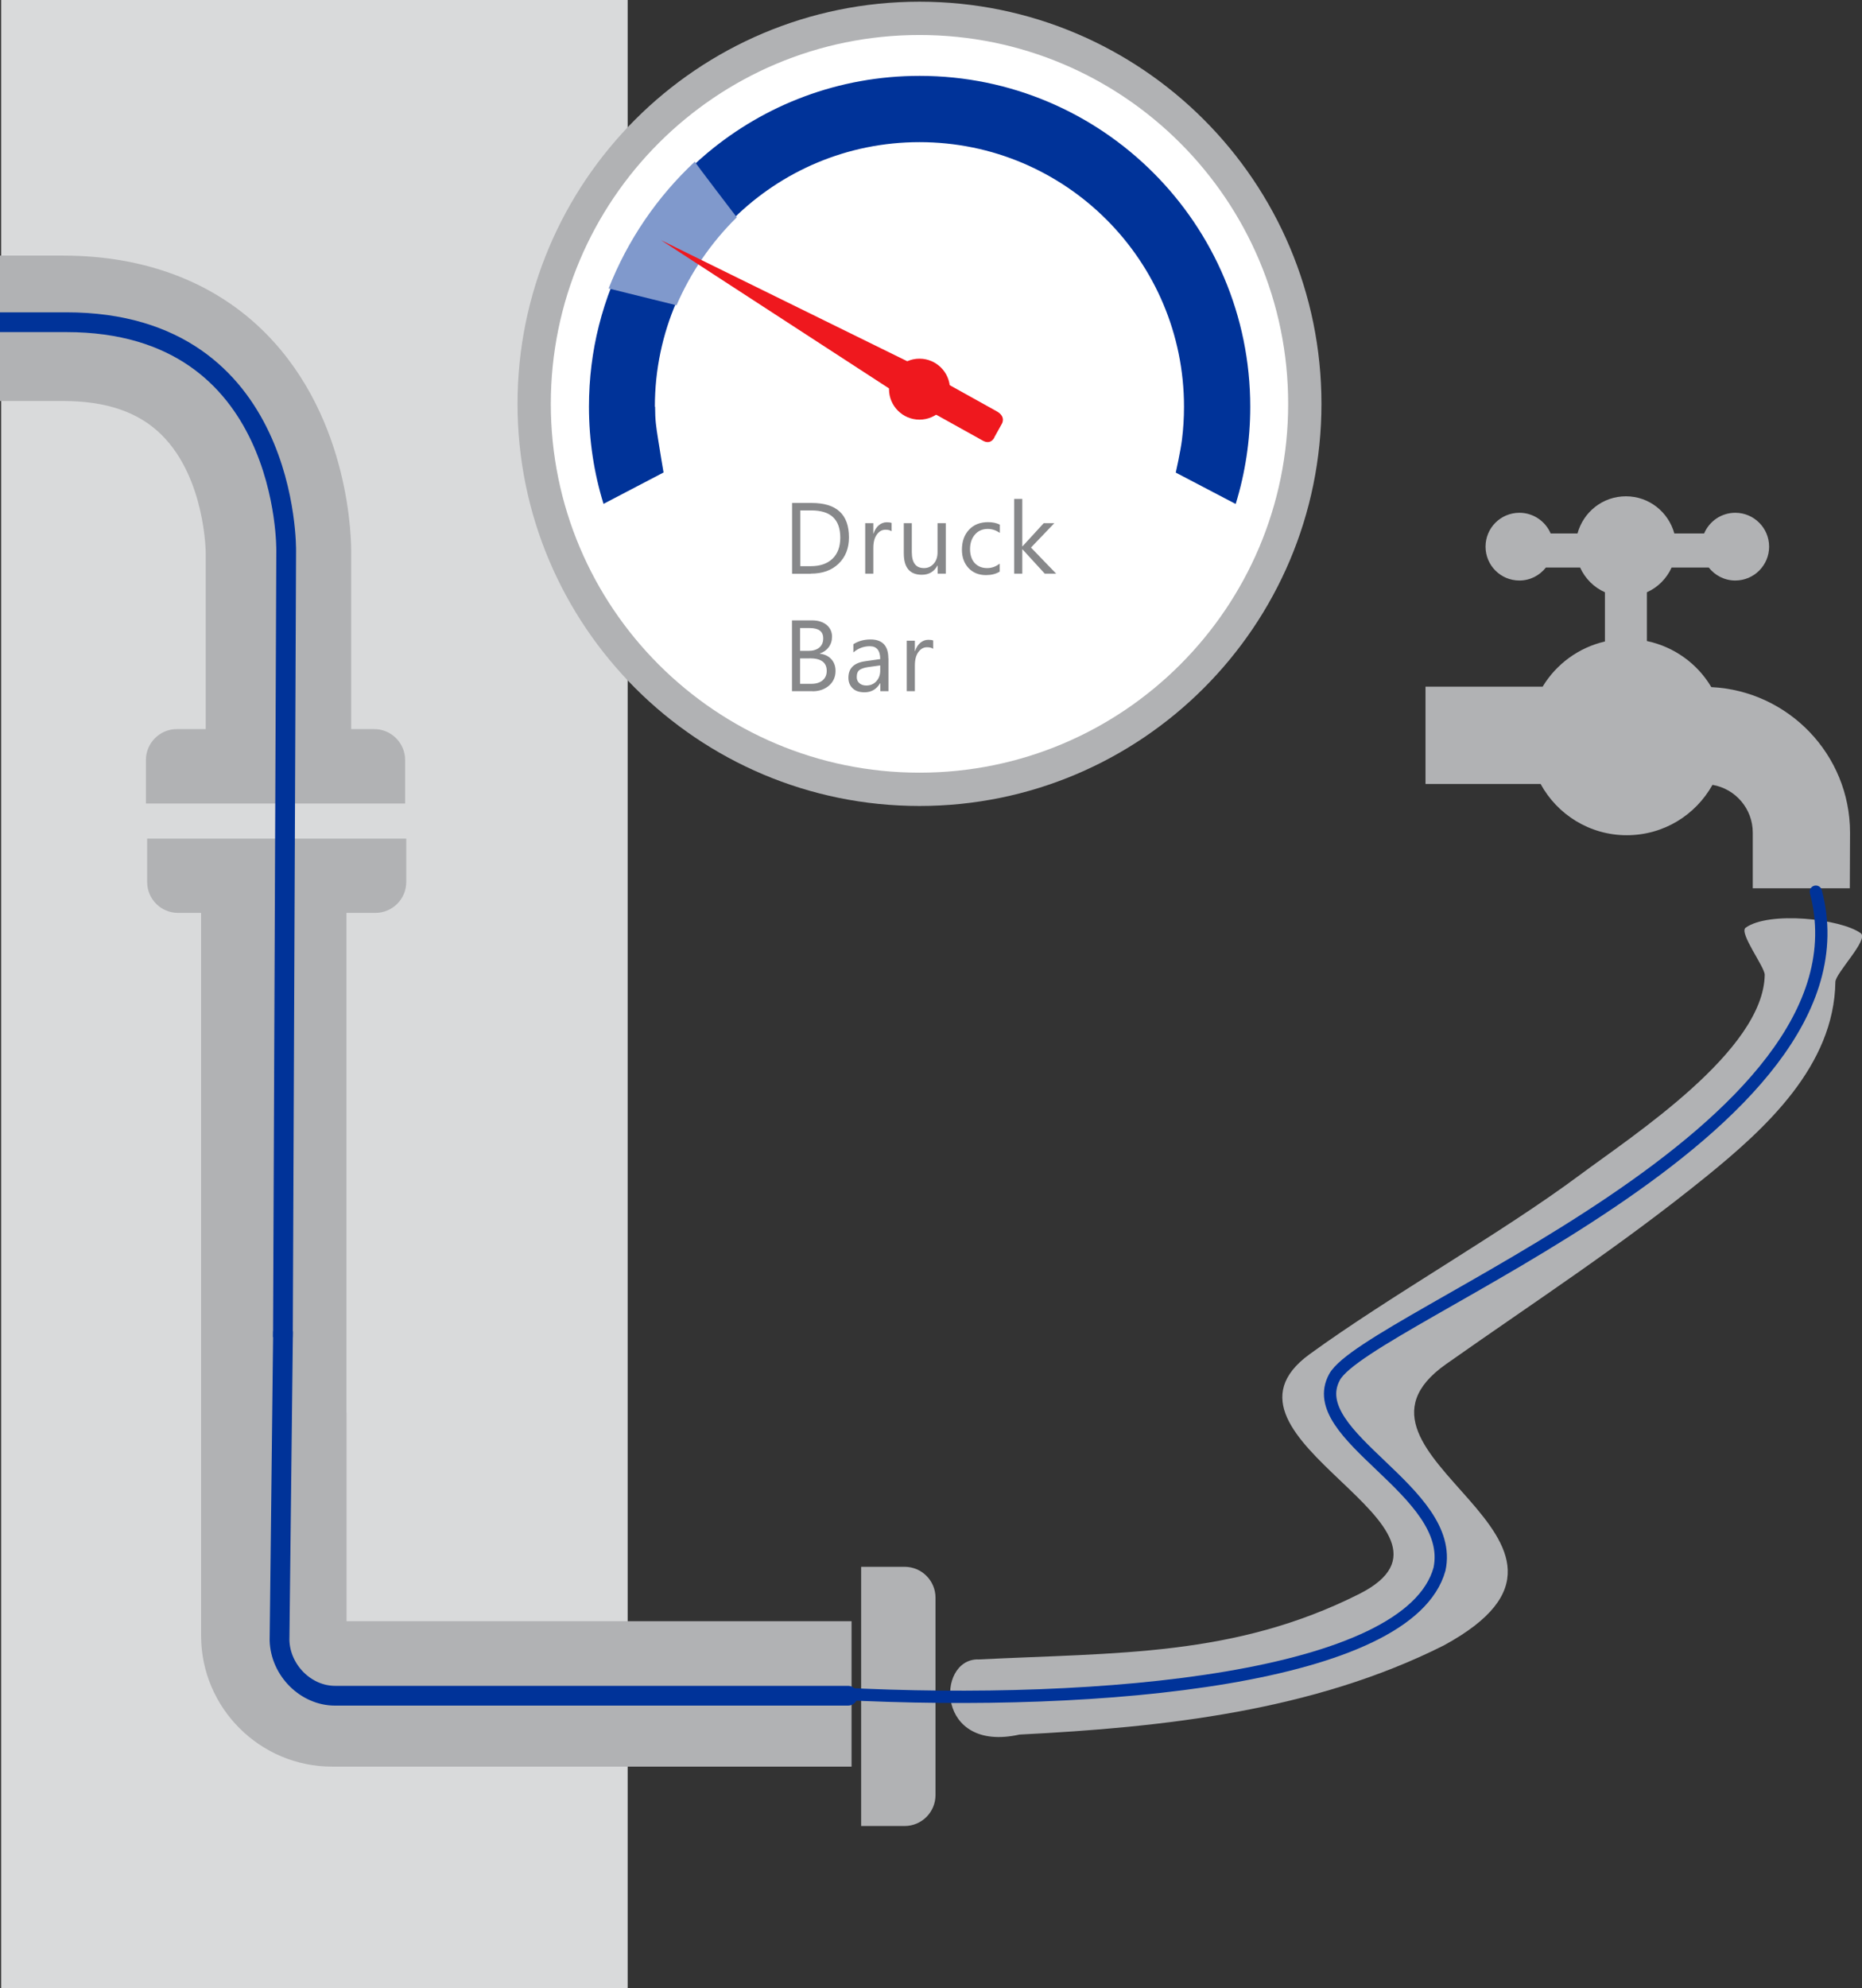
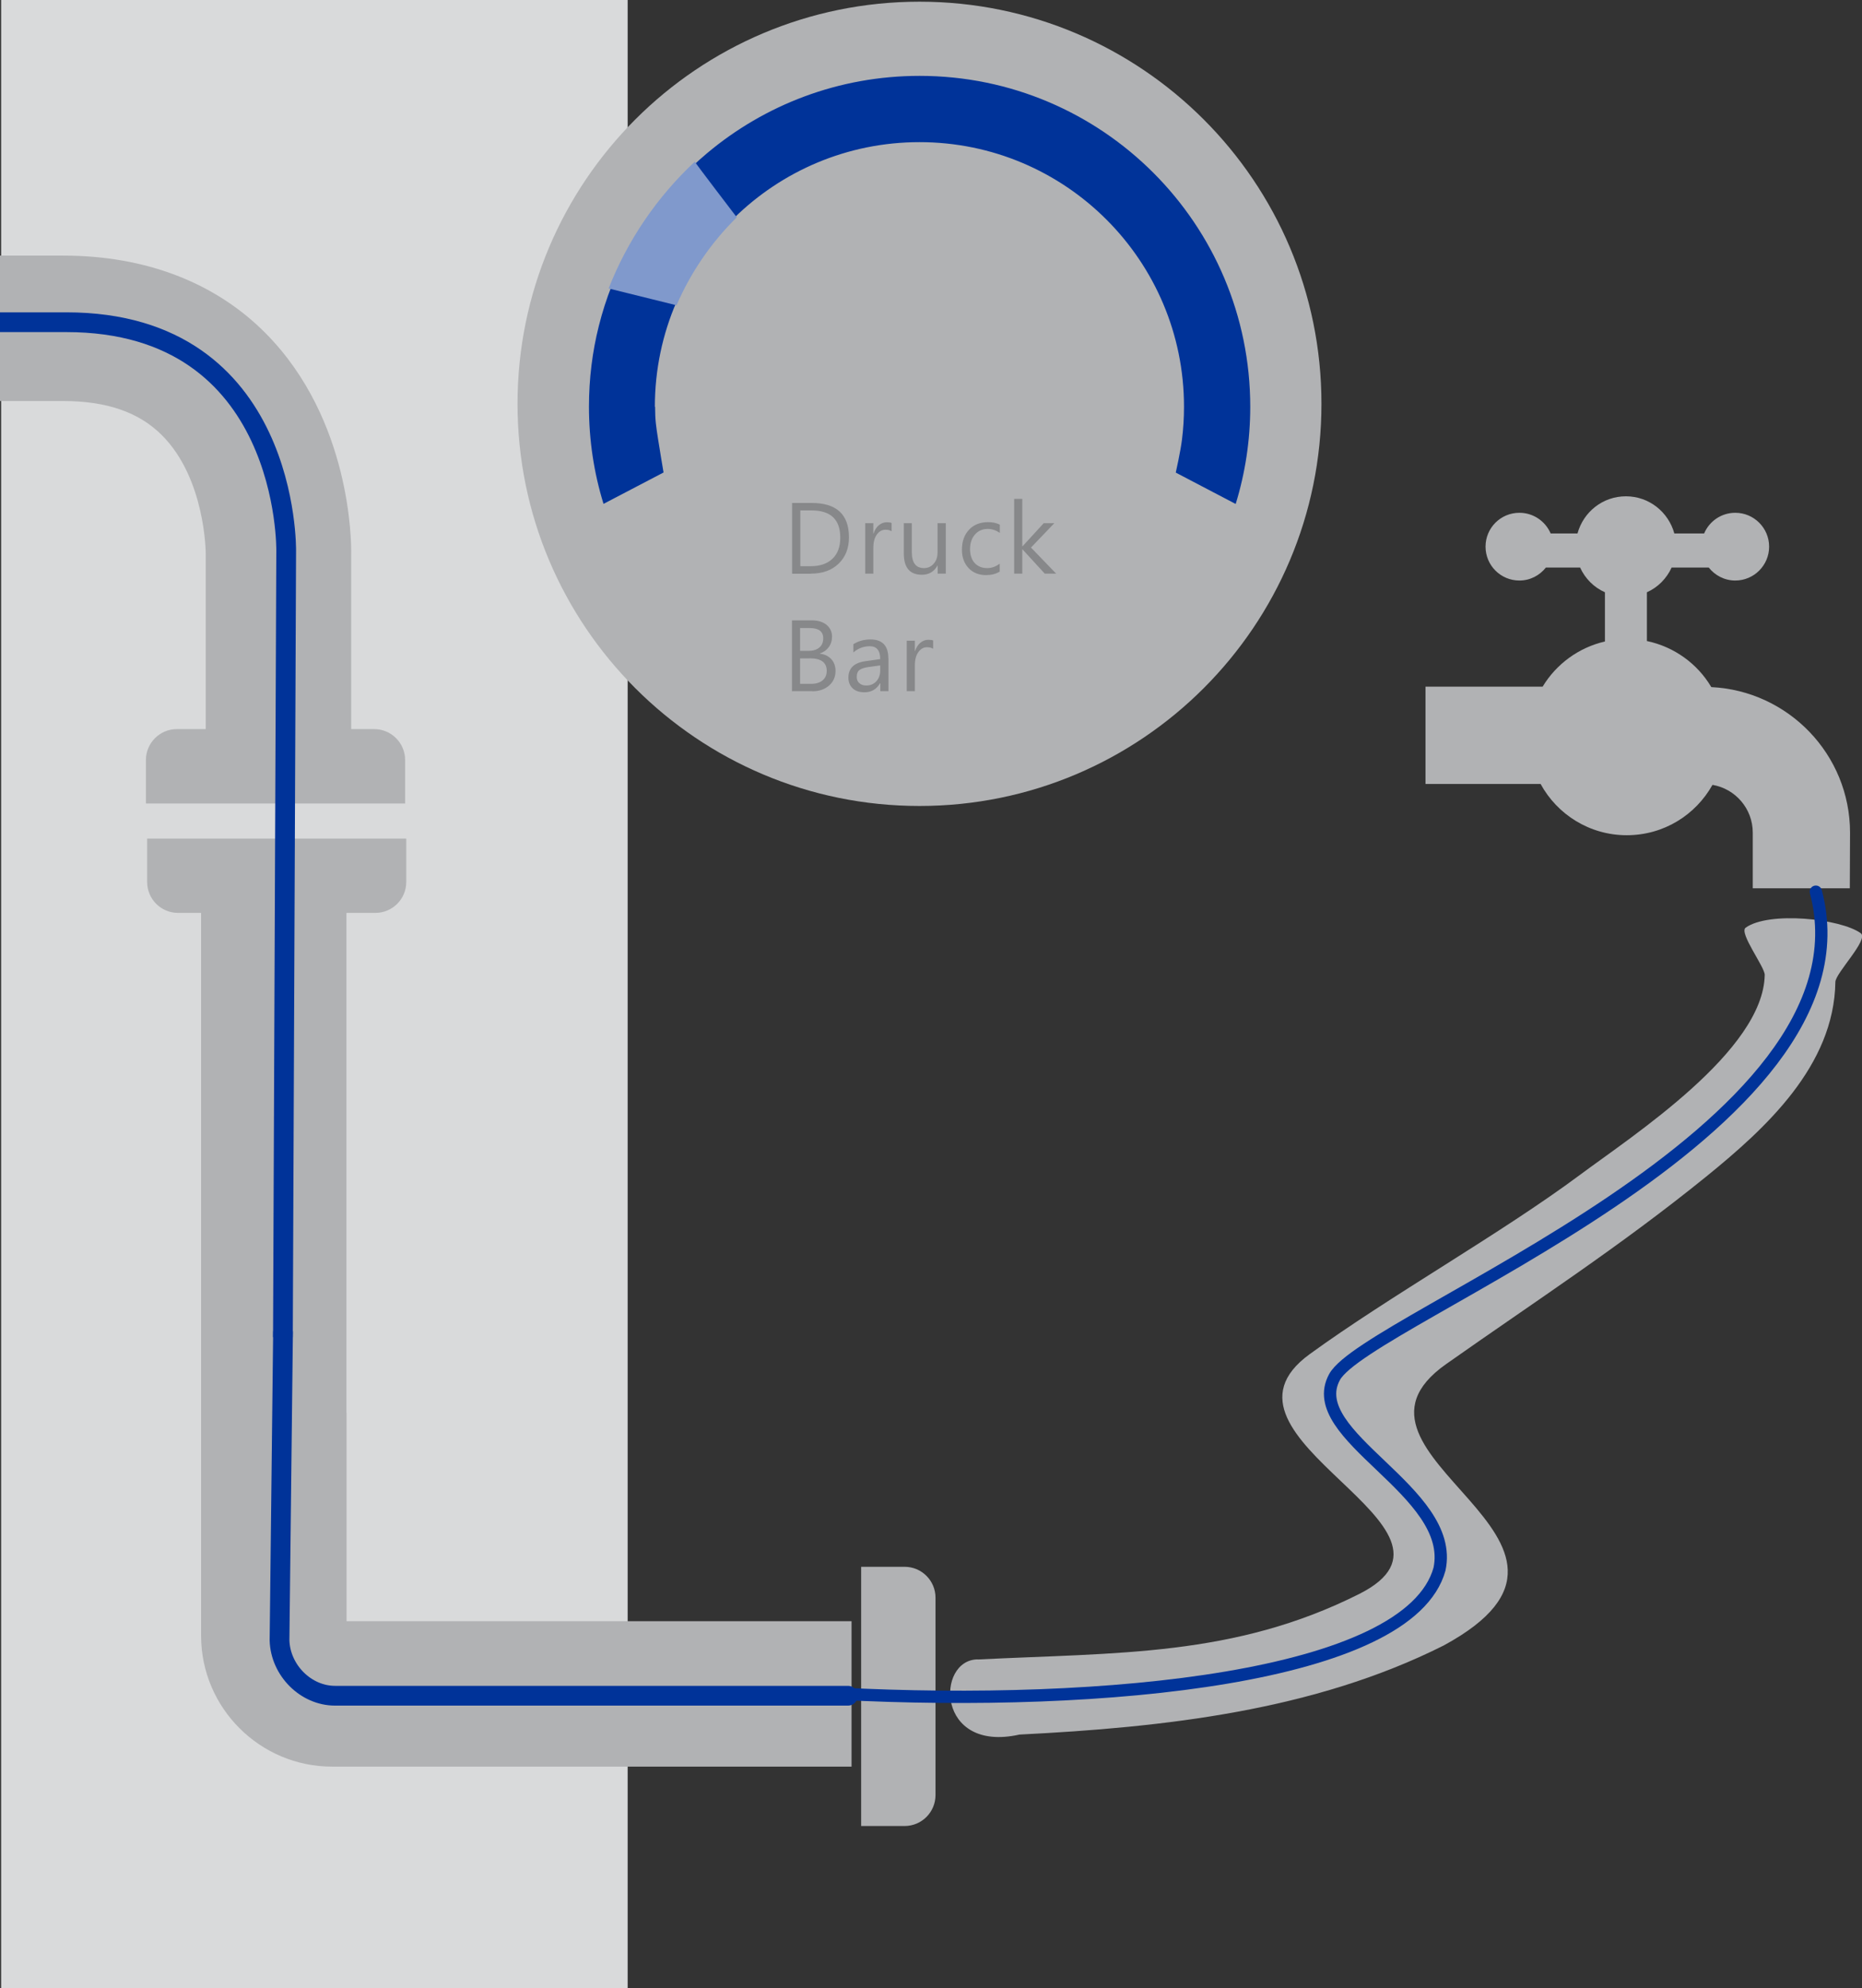
<svg xmlns="http://www.w3.org/2000/svg" id="_2_-_Viertel_Breite__165px_" viewBox="0 0 165 176.1">
  <rect x="0" y="0" width="165" height="176.1" fill="#333333" stroke="none" />
  <defs>
    <style>.cls-1{fill:#d9dadb;}.cls-2{fill:#87888a;}.cls-3{fill:#fff;}.cls-4{fill:#b1b2b4;}.cls-5,.cls-6{stroke-width:1.75px;}.cls-5,.cls-6,.cls-7{fill:none;stroke:#039;}.cls-6,.cls-7{stroke-linecap:round;}.cls-8{fill:#039;}.cls-7{stroke-width:1.09px;}.cls-9{fill:#8099cc;}.cls-10{fill:#ef181e;}</style>
  </defs>
  <g id="_2_Heizungsanlage">
    <g>
      <rect class="cls-1" x=".1" width="55.52" height="176.1" />
      <g>
        <path class="cls-4" d="M30.7,74.28h5.3v3.84c0,1.52-1.23,2.74-2.74,2.74h-2.56v44.29h.01v18.45h44.75v12.88H29.43c-6.4,0-11.61-5.2-11.61-11.6V80.86h-2.04c-1.51,0-2.74-1.22-2.74-2.74v-3.84H30.7Z" />
        <path class="cls-4" d="M0,22.64H5.6c7.31,0,13.53,2.4,17.99,6.93,7.51,7.62,7.55,18.41,7.53,19.51v15.5h2.04c1.51,0,2.74,1.23,2.74,2.74v3.85H12.93v-3.85c0-1.51,1.23-2.74,2.74-2.74h2.56v-15.57c0-.07-.03-6.61-3.88-10.46-2.04-2.04-4.9-3.03-8.76-3.03H0" />
        <path class="cls-4" d="M82.9,143.56v-2.04c0-1.51-1.22-2.74-2.74-2.74h-3.85v22.96h3.85c1.52,0,2.74-1.23,2.74-2.75v-15.44Z" />
        <path class="cls-4" d="M86.64,146.99c12.36-.62,22.71-.23,33.8-5.8,11.66-5.87-14.62-13.81-4.39-21.24,7.08-5.15,16.93-10.66,23.95-15.88,4.66-3.47,16.27-10.99,16.38-17.72,.01-.7-2.31-3.73-1.69-4.18,2.05-1.47,8.4-.81,10.2,.49,.75,.54-2.24,3.53-2.25,4.32-.11,7.44-6.21,12.99-11.45,17.24-7.67,6.21-15,10.94-23.05,16.61-11.52,8.11,17.01,15.58-.21,24.92-11.52,5.79-24.79,7.25-37.59,7.89-7.42,1.66-7.42-6.65-3.69-6.66" />
        <path class="cls-4" d="M151.64,60.85c-1.22-2.06-3.28-3.56-5.7-4.07v-4.32c.97-.43,1.75-1.22,2.19-2.19h3.29c.55,.7,1.4,1.15,2.35,1.15,1.66,0,3-1.35,3-3s-1.34-3-3-3c-1.24,0-2.3,.75-2.76,1.83h-2.64c-.52-1.89-2.23-3.29-4.29-3.29s-3.77,1.39-4.29,3.29h-2.38c-.46-1.07-1.52-1.83-2.77-1.83-1.66,0-3,1.34-3,3s1.34,3,3,3c.96,0,1.79-.45,2.35-1.15h3.03c.44,.97,1.22,1.76,2.2,2.19v4.36c-2.34,.54-4.32,2.01-5.52,4h-10.38v8.62h10.2c1.47,2.7,4.34,4.54,7.63,4.54s6.11-1.8,7.6-4.46c2.02,.34,3.57,2.1,3.57,4.23v4.93h8.6l.02-4.93c0-6.92-5.47-12.56-12.3-12.89" />
        <path class="cls-5" d="M25.07,118.44l.29-69.65s.34-20.25-19.48-20.25H0" />
        <path class="cls-7" d="M74.38,150.02c23.33,1.21,50.49-1.35,53.18-11.03,1.48-6.93-12.16-11.78-9.3-17.02,2.87-5.25,48.3-21.74,42.65-42.99" />
        <path class="cls-6" d="M25.08,118.02l-.31,27.28c.08,2.65,2.33,4.9,4.92,4.9h45.45" />
      </g>
      <g>
        <path class="cls-4" d="M117.1,35.77c0,19.67-15.95,35.62-35.62,35.62s-35.62-15.95-35.62-35.62S61.81,.15,81.48,.15s35.62,15.95,35.62,35.62" />
-         <path class="cls-3" d="M114.15,35.77c0,18.04-14.63,32.67-32.67,32.67s-32.67-14.62-32.67-32.67S63.44,3.1,81.48,3.1s32.67,14.62,32.67,32.67" />
        <path class="cls-8" d="M58.03,36.03c0-3.29,.68-6.43,1.91-9.27,1.21-2.81,2.95-5.33,5.1-7.44,4.23-4.16,10.04-6.73,16.44-6.73,12.95,0,23.44,10.5,23.44,23.44,0,.99-.06,1.96-.18,2.91-.12,1-.55,2.92-.55,2.92l5.31,2.78c.84-2.73,1.29-5.62,1.29-8.61,0-16.18-13.12-29.31-29.3-29.31-7.17,0-13.73,2.57-18.82,6.84-3.73,3.13-6.66,7.16-8.47,11.77-.45,1.14-.83,2.32-1.13,3.52-.58,2.29-.88,4.7-.88,7.17,0,3,.45,5.89,1.29,8.61l5.32-2.78s-.36-2.12-.48-2.92c-.18-1.15-.27-1.71-.27-2.91" />
        <path class="cls-9" d="M53.93,25.56c1.69-4.31,4.32-8.14,7.64-11.24-.02,.04,3.72,4.93,3.72,4.93-2.25,2.21-4.07,4.85-5.34,7.79l-6.02-1.49Z" />
-         <polygon class="cls-10" points="81.66 32.62 80.19 35.32 58.57 21.27 81.66 32.62" />
-         <path class="cls-10" d="M88.11,38.74l.64-1.15s.47-.66-.43-1.16c-.89-.5-5.45-3.03-5.45-3.03l-1.39,2.51s5.03,2.8,5.63,3.13c.71,.39,1.01-.3,1.01-.3" />
-         <path class="cls-10" d="M84.18,34.47c0,1.49-1.21,2.7-2.7,2.7s-2.7-1.21-2.7-2.7,1.21-2.7,2.7-2.7,2.7,1.21,2.7,2.7" />
        <path class="cls-2" d="M82.69,56.73c-.1-.04-.24-.06-.43-.06-.26,0-.49,.09-.7,.26-.21,.18-.37,.42-.47,.74h-.02v-.92h-.72v4.47h.72v-2.28c0-.5,.1-.89,.31-1.18,.21-.29,.46-.43,.77-.43,.24,0,.42,.05,.54,.14v-.74Zm-4.69,2.67c0,.38-.12,.7-.35,.95-.23,.25-.53,.37-.88,.37-.26,0-.47-.07-.62-.21-.16-.14-.23-.32-.23-.54,0-.3,.08-.51,.25-.63,.17-.12,.42-.2,.75-.25l1.08-.15v.45Zm.72-1.09c0-1.11-.53-1.67-1.58-1.67-.57,0-1.08,.14-1.52,.42v.73c.43-.37,.92-.55,1.46-.55,.61,0,.92,.38,.92,1.14l-1.34,.19c-.98,.14-1.48,.62-1.48,1.46,0,.39,.13,.7,.38,.94,.25,.24,.6,.35,1.05,.35,.61,0,1.06-.27,1.38-.8h.02v.7h.72v-2.91Zm-6.97,0c1.01,0,1.51,.37,1.51,1.11,0,.36-.12,.63-.36,.84-.24,.2-.57,.31-1,.31h-1v-2.25h.84Zm0-2.68c.8,0,1.2,.3,1.2,.91,0,.35-.11,.62-.35,.82-.23,.19-.55,.29-.95,.29h-.75v-2.02h.84Zm.25,5.6c.59,0,1.07-.17,1.46-.5,.38-.33,.58-.77,.58-1.3,0-.43-.13-.78-.38-1.05-.25-.27-.59-.43-1.01-.48v-.02c.34-.11,.6-.3,.79-.56,.19-.26,.29-.57,.29-.93,0-.42-.16-.77-.48-1.04-.32-.26-.75-.4-1.29-.4h-1.78v6.27h1.83Z" />
        <path class="cls-2" d="M91.36,48.5l2.07-2.16h-.94l-1.88,2.05h-.02v-4.2h-.72v6.62h.72v-2.15h.02l1.97,2.15h1.01l-2.24-2.32Zm-2.78,1.43c-.34,.26-.71,.39-1.1,.39-.46,0-.83-.15-1.11-.45-.27-.3-.41-.72-.41-1.24s.15-.96,.44-1.29c.29-.33,.67-.49,1.13-.49,.38,0,.73,.12,1.07,.35v-.73c-.3-.15-.65-.22-1.04-.22-.7,0-1.27,.22-1.69,.67-.42,.45-.63,1.04-.63,1.78,0,.66,.2,1.2,.59,1.62,.39,.41,.91,.62,1.54,.62,.47,0,.88-.1,1.22-.31v-.68Zm-4.78-3.59h-.72v2.58c0,.42-.11,.75-.34,1.01-.23,.26-.51,.39-.86,.39-.72,0-1.08-.47-1.08-1.42v-2.56h-.71v2.67c0,1.27,.53,1.9,1.6,1.9,.62,0,1.08-.27,1.38-.81h.02v.71h.72v-4.47Zm-4.79-.02c-.1-.04-.24-.06-.43-.06-.26,0-.49,.09-.7,.26-.21,.18-.37,.42-.47,.74h-.02v-.92h-.72v4.47h.72v-2.28c0-.5,.1-.89,.31-1.18,.21-.29,.46-.43,.77-.43,.24,0,.42,.05,.54,.14v-.74Zm-7.11-1.11c1.71,0,2.56,.8,2.56,2.41,0,.81-.23,1.43-.69,1.87-.46,.44-1.1,.66-1.92,.66h-.93v-4.94h.98Zm-.05,5.6c1.03,0,1.85-.29,2.46-.88,.61-.59,.92-1.36,.92-2.33,0-2.04-1.1-3.05-3.31-3.05h-1.73v6.27h1.66Z" />
      </g>
    </g>
  </g>
</svg>